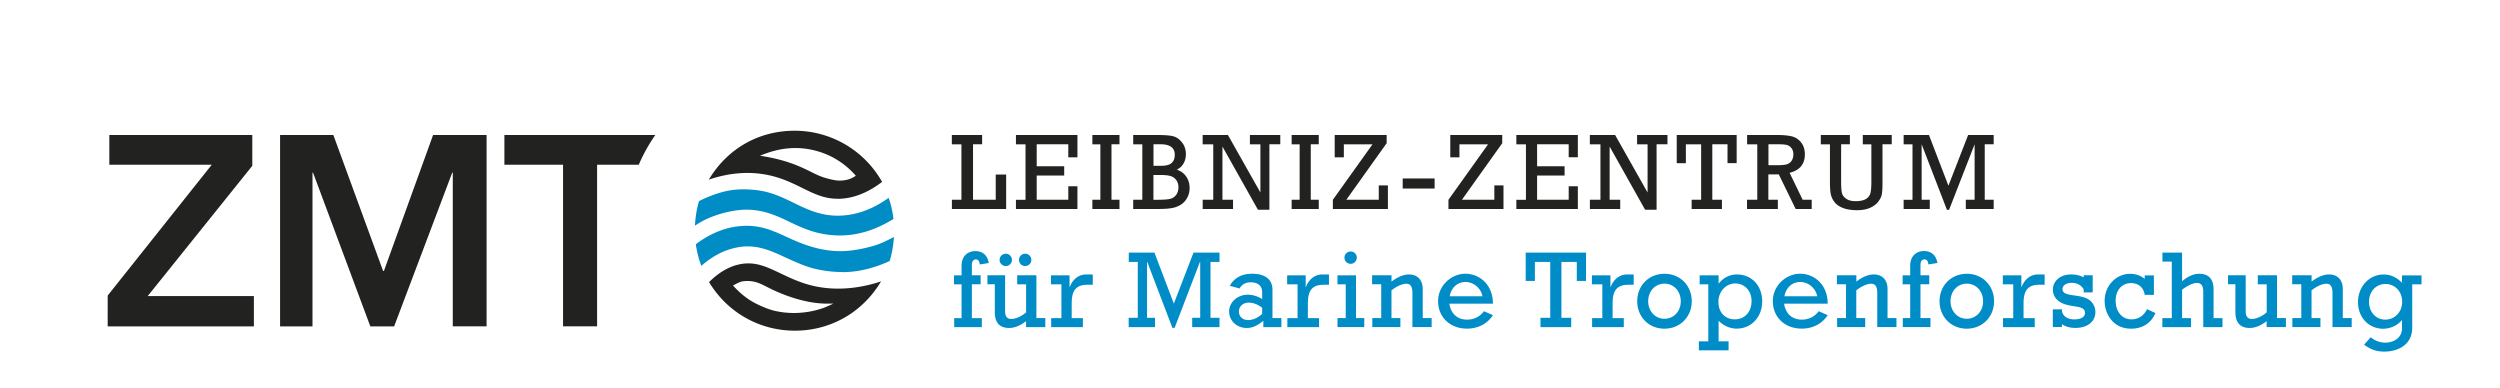
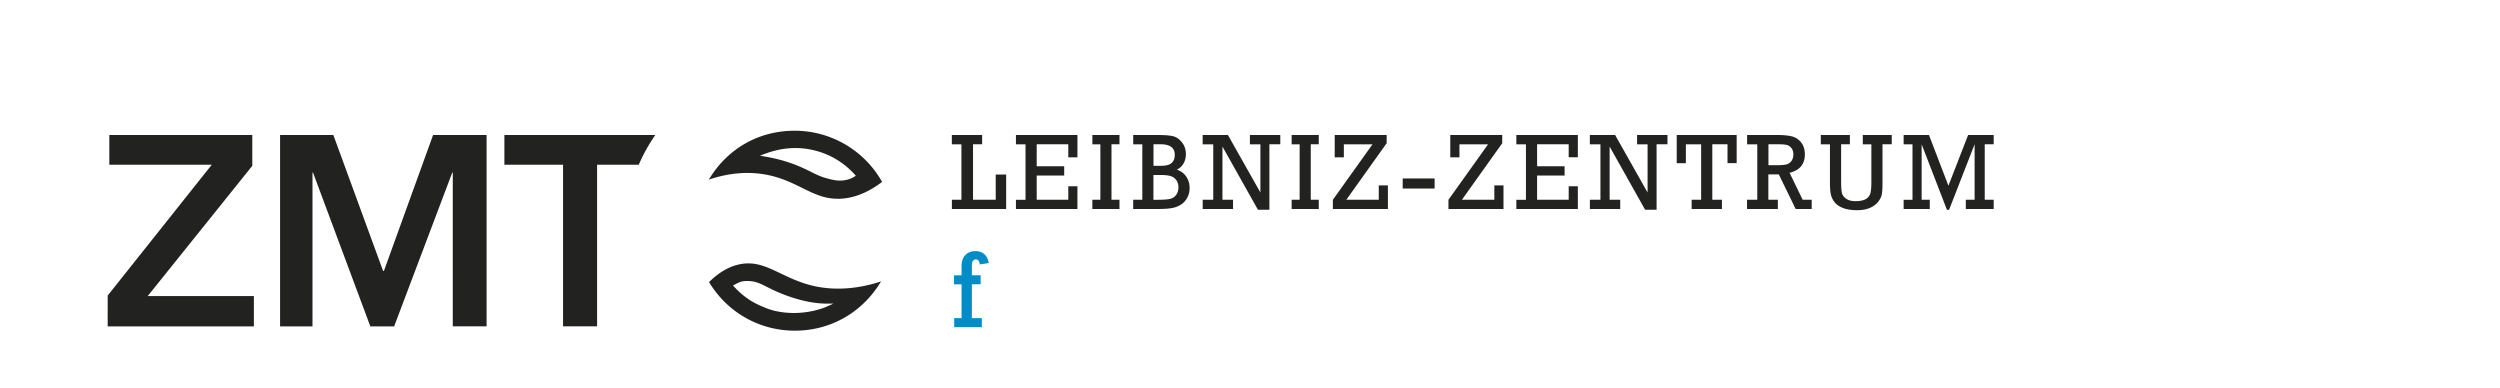
<svg xmlns="http://www.w3.org/2000/svg" xml:space="preserve" width="295.282" height="45.855">
  <path fill="#222221" d="M104.131 21.39a11.844 11.844 0 0 0-10.256-5.95c-4.226 0-7.81 2.059-9.988 5.506l-.17.267.307-.097c2.053-.648 4.061-.842 5.96-.569 2.009.285 3.488 1.019 4.79 1.661 1.371.677 2.566 1.269 4.18 1.269h.223c1.644-.057 3.299-.706 4.926-1.934l.08-.063zm-3.162-.553c-.336.21-.7.359-1.076.427a3.5 3.5 0 0 1-.7.068c-.318 0-.608-.045-.915-.113-1.16-.262-1.638-.495-2.423-.888l-.404-.199c-1.28-.626-2.804-1.257-5.267-1.672l-.421-.074.404-.154c.034-.011.09-.034.16-.057.528-.193 1.927-.705 3.702-.688 1.99.017 3.56.688 4.317 1.092a9.46 9.46 0 0 1 2.645 2.076l.091.103-.114.074z" />
-   <path fill="#008dc6" d="M99.416 32.128c-.95 0-1.912-.108-2.89-.318-1.126-.245-2.013-.62-3.145-1.126-.24-.103-.472-.217-.711-.325-1.627-.75-3.317-1.53-5.467-1.16a8.148 8.148 0 0 0-2.491.876 10.08 10.08 0 0 0-1.746 1.217l-.131.108-.057-.159c-.273-.75-.466-1.53-.58-2.326l-.012-.069.057-.04a11.486 11.486 0 0 1 1.974-1.205c1.172-.558 2.39-.87 3.618-.922 1.934-.085 3.356.5 5.159 1.343 1.706.796 3.6 1.541 5.876 1.638.859.034 2.315-.046 4.34-.632.768-.222 1.535-.603 2.19-.944l.187-.097-.017.21c-.074.905-.239 1.821-.472 2.583l-.017.051-.045.023c-.86.387-1.735.694-2.6.916-.984.25-1.99.375-3.02.375z" />
-   <path fill="#008dc6" d="M99.245 27.811h-.29c-2.025-.063-3.521-.58-5.148-1.342-.159-.074-.324-.154-.489-.234-1.598-.762-3.248-1.547-5.466-1.461-1.018.04-2.247.29-3.379.688a9.981 9.981 0 0 0-2.195 1.064l-.2.13.017-.239c.063-.91.222-1.837.45-2.61l.017-.052.045-.022a14.8 14.8 0 0 1 2.634-1.03c1.16-.324 2.366-.41 3.805-.279 1.906.171 3.265.837 4.704 1.536 1.639.802 3.334 1.627 5.666 1.502 1.211-.063 2.428-.381 3.606-.939.609-.29 1.217-.648 1.809-1.063l.13-.091.052.148c.244.733.415 1.496.506 2.27l.011.073-.062.04c-.666.404-1.337.75-2.002 1.03-1.411.585-2.827.881-4.221.881z" />
  <path fill="#222221" d="M103.761 33.334c-.364.114-.722.21-1.063.296-2.39.58-4.704.614-6.815.091-1.456-.358-2.65-.933-3.708-1.44-1.32-.63-2.457-1.17-3.777-1.17-.25 0-.506.016-.762.056-1.326.2-2.611.904-3.823 2.088l-.068.062.051.08c2.167 3.543 5.939 5.66 10.085 5.66 4.147 0 7.838-2.077 10.017-5.552l.165-.268-.302.091zm-6.023 2.844c-.222.103-1.792.79-3.97.79-.746 0-1.56-.079-2.412-.29-.757-.204-1.724-.614-2.469-1.04-.75-.427-1.433-.984-2.161-1.752l-.154-.16.301-.159c.365-.193.677-.364 1.246-.375 1.041-.028 1.61.262 2.474.7.205.102.416.21.655.324 1.046.5 3.76 1.655 6.421 1.644h.768zm-85.02-1.268L25.01 19.46H12.912v-3.515h16.887v3.64L17.445 34.972h12.542v3.578H12.718Zm64.68-18.964H59.575v3.51h6.928v19.088h4.022V19.461h4.92a19.903 19.903 0 0 1 1.951-3.51zm-44.31 0h6.284l5.876 16.057h.097l5.807-16.057h6.32v22.598h-3.993V20.388h-.063L46.551 38.55h-2.81l-6.769-18.162h-.063V38.55h-3.828V15.946Zm80.468 7.65v-6.552h-1.132v-1.098h3.578v1.092h-1.075v6.553h2.68v-2.975h1.233v4.067h-6.41V23.59h1.132zm7.571 0v-6.552h-1.132v-1.098h7.264v2.633h-1.081v-1.541h-3.731v2.6h3.248v1.091h-3.248v2.862h3.731v-1.587h1.08v2.684h-7.263v-1.092zm8.84 0v-6.552h-.945v-1.098h3.202v1.092h-.944v6.553h.944v1.092h-3.202V23.59h.944zm4.954 0v-6.552h-1.075v-1.098h2.906c.802 0 1.4.045 1.798.142.398.097.75.341 1.058.734.307.392.46.853.46 1.376 0 .404-.09.774-.273 1.098-.182.324-.45.575-.802.74.484.164.86.443 1.12.83.262.387.393.83.393 1.33 0 .433-.096.826-.29 1.178a2.149 2.149 0 0 1-.773.82 2.997 2.997 0 0 1-1.058.386c-.381.068-.905.103-1.57.103h-2.97V23.59h1.076zm1.32-4.01h.824c.626 0 1.07-.108 1.314-.33.25-.222.375-.546.375-.972 0-.83-.563-1.246-1.689-1.246h-.825v2.542zm0 4.01h.494c.649 0 1.126-.034 1.428-.097.301-.062.546-.216.74-.46.187-.24.284-.552.284-.927 0-.342-.091-.632-.273-.865a1.305 1.305 0 0 0-.706-.466c-.29-.08-.694-.114-1.217-.114h-.756v2.93zm7.058 0v-6.552h-1.251v-1.098h2.986l3.834 6.791v-5.693h-1.24v-1.098h3.589v1.092h-1.286v7.736h-1.353l-4.192-7.463v6.28h1.25v1.092h-3.583V23.59h1.252zm10.204 0v-6.552h-.944v-1.098h3.203v1.092h-.945v6.553h.945v1.092h-3.203V23.59h.944zm3.925 1.092v-1.092l4.682-6.552h-3.385v1.541h-1.08v-2.64h6.137v.968l-4.761 6.678h3.828V21.9h1.08v2.782h-6.495zm8.248-3.612h3.771v1.195h-3.771zm5.404 3.612v-1.092l4.68-6.552h-3.383v1.541h-1.081v-2.64h6.137v.968l-4.76 6.678h3.827V21.9h1.081v2.782h-6.496zm9.152-1.092v-6.552H179.1v-1.098h7.263v2.633h-1.08v-1.541h-3.732v2.6h3.248v1.091h-3.248v2.862h3.732v-1.587h1.08v2.684H179.1v-1.092zm8.8 0v-6.552h-1.252v-1.098h2.986l3.834 6.791v-5.693h-1.24v-1.098h3.589v1.092h-1.286v7.736h-1.353l-4.192-7.463v6.28h1.251v1.092h-3.583V23.59h1.25zm11.893 0v-6.552h-1.803v2.23h-1.08v-3.328h7.08v3.322h-1.08v-2.23h-1.797v6.553h1.137v1.092h-3.578V23.59h1.12zm6.632 0v-6.552h-1.2v-1.098h3.55c.739 0 1.33.057 1.763.17.438.114.796.359 1.08.728.285.37.427.83.427 1.388 0 1.155-.603 1.883-1.803 2.179l1.541 3.18h1.07v1.092h-1.894l-1.991-4.084h-1.235v2.992h1.121v1.092h-3.64V23.59h1.2zm1.32-4.084h1.03c.5 0 .864-.034 1.103-.097.239-.062.432-.199.58-.398.148-.199.228-.466.228-.802 0-.284-.074-.523-.228-.722a1.006 1.006 0 0 0-.563-.376c-.222-.05-.569-.08-1.03-.08h-1.12v2.47zm8.583-2.468v4.374c0 .677.034 1.149.103 1.405.068.261.244.477.517.665.279.182.632.273 1.07.273.517 0 .915-.08 1.194-.233.279-.16.46-.37.552-.637.09-.267.136-.734.136-1.41v-4.437h-1.012v-1.098h3.418v1.092h-1.092v4.567c0 .615-.028 1.064-.08 1.343-.05.278-.193.569-.426.876-.233.301-.558.546-.973.728-.42.182-.927.273-1.524.273-.66 0-1.212-.086-1.655-.256-.438-.17-.774-.398-.996-.683a2.3 2.3 0 0 1-.443-.91c-.074-.324-.109-.825-.109-1.501v-4.431h-1.08v-1.098h3.435v1.092h-1.035zm8.43 6.552v-6.552h-1.047v-1.098h2.992l2.298 5.99 2.327-5.99h3.02v1.092h-1.058v6.553h1.058v1.092h-3.293V23.59h1.04v-6.547l-3.014 7.735h-.256l-2.986-7.735v6.552h.96v1.092h-3.088v-1.092z" />
  <g fill="#008dc7">
    <path d="M113.573 33.584h-.893v-1.063h.893v-1.104c0-1.217.762-1.763 1.633-1.763.87 0 1.439.506 1.581 1.41l-1.064.171c-.04-.404-.193-.597-.466-.597-.296 0-.466.245-.466.66v1.217h1.035v1.064h-1.035v3.993h1.177v1.063h-3.265v-1.063h.87v-3.993z" />
-     <path d="M123.46 38.635h-2.27v-.7c-.689.53-1.36.803-1.997.803-1.115 0-1.695-.609-1.695-1.894v-3.265h-.87v-1.064h2.087v4.266c0 .62.262.893.728.893.507 0 1.206-.296 1.752-.78V33.58h-1.052v-1.064h2.27v5.051h1.052v1.064zm-3.937-7.94a.726.726 0 0 1-.728.728.726.726 0 0 1-.728-.728c0-.404.324-.728.728-.728.404 0 .728.324.728.728zm2.292 0a.726.726 0 0 1-.728.728.726.726 0 0 1-.728-.728c0-.404.324-.728.728-.728.404 0 .728.324.728.728zm3.55 2.89h-1.229V32.52h2.19v1.376h.028c.387-1.024 1.166-1.479 1.929-1.479h.79v1.218h-.648c-1.41 0-1.843.79-1.843 2.19v1.751h1.32v1.064h-3.743v-1.064h1.206zm9.032-2.646h-1.075v-1.103h3.032l2.292 6.024 2.321-6.024h3.072v1.103h-1.064v6.599h1.064v1.103h-3.226v-1.103h.945v-6.61h-.029l-2.992 7.798h-.261l-2.97-7.787h-.028v6.599h.944v1.103h-3.111v-1.103h1.075v-6.599zm16.945 7.696h-2.127v-.75c-.762.62-1.297.853-1.968.853-1.166 0-2.07-.853-2.07-1.945 0-1.093.972-1.986 2.229-1.986.546 0 1.177.194 1.672.518v-.802c0-.87-.637-1.177-1.36-1.177-.585 0-1.034.244-1.308.728l-1.154-.313c.517-.944 1.4-1.428 2.645-1.428 1.786 0 2.394.893 2.394 1.877v3.356h1.053v1.064zm-2.264-2.28c-.517-.404-1.063-.61-1.581-.61-.671 0-1.166.439-1.166 1.048 0 .608.455 1.012 1.103 1.012.546 0 1.155-.273 1.644-.728v-.728zm4.18-2.77h-1.228V32.52h2.19v1.376h.029c.386-1.024 1.166-1.479 1.928-1.479h.79v1.218h-.648c-1.41 0-1.843.79-1.843 2.19v1.751h1.32v1.064h-3.743v-1.064h1.206zm5.689 0h-.973V32.52h2.19v5.05h.973v1.064h-3.163v-1.063h.973v-3.993zm1.308-3.152a.726.726 0 0 1-.728.728.726.726 0 0 1-.728-.728c0-.404.324-.728.728-.728.404 0 .728.324.728.728zm4.096 2.827c.819-.597 1.439-.842 2.087-.842.87 0 1.604.53 1.604 1.735v3.419h1.053v1.063h-2.27v-4.004c0-.78-.222-1.115-.711-1.115-.49 0-1.138.285-1.763.78v3.276h1.052v1.063h-3.316v-1.063h1.052v-3.993h-1.075v-1.064h2.292v.74zm6.837 2.617c.182 1.194.961 1.877 2.099 1.877.79 0 1.53-.353 1.985-.996l1.063.467c-.66 1.024-1.763 1.592-3.071 1.592-1.985 0-3.407-1.348-3.407-3.242s1.62-3.242 3.213-3.242c1.696 0 3.265 1.297 3.265 3.538h-5.142zm3.913-.882c-.193-.973-1.052-1.684-2.008-1.684-.955 0-1.683.66-1.865 1.684zm12.224-1.814h-1.087v-2.242h-1.814v6.599h1.155v1.103h-3.63v-1.103h1.155v-6.599h-1.814v2.242h-1.087v-3.345h7.127v3.345zm1.928.403h-1.229v-1.063h2.19v1.376h.029c.387-1.024 1.166-1.479 1.928-1.479h.79v1.218h-.648c-1.41 0-1.843.79-1.843 2.19v1.751h1.32v1.064h-3.743v-1.064h1.206zm7.349-1.245c1.843 0 3.214 1.388 3.214 3.242s-1.388 3.242-3.225 3.242c-1.838 0-3.214-1.388-3.214-3.242s1.37-3.242 3.225-3.242zm-.011 5.312c1.103 0 1.928-.881 1.928-2.07 0-1.189-.83-2.076-1.928-2.076-1.098 0-1.917.893-1.917 2.076s.83 2.07 1.917 2.07zm5.181-4.067h-1.023v-1.063h2.24v.961h.03c.545-.7 1.296-1.064 2.126-1.064 1.752 0 2.992 1.32 2.992 3.186 0 1.865-1.308 3.213-3.009 3.213-.779 0-1.552-.335-2.138-.932v2.434h1.177v1.064h-3.51v-1.064h1.115v-6.74Zm3.123 4.136c1.178 0 1.985-.87 1.985-2.162 0-1.194-.819-2.076-1.917-2.076-1.097 0-1.996.933-1.996 2.179 0 1.245.802 2.059 1.928 2.059zm5.83-1.843c.182 1.194.962 1.877 2.1 1.877.79 0 1.53-.353 1.985-.996l1.063.467c-.66 1.024-1.763 1.592-3.071 1.592-1.986 0-3.408-1.348-3.408-3.242s1.622-3.242 3.214-3.242c1.695 0 3.265 1.297 3.265 3.538h-5.142zm3.914-.882c-.194-.973-1.052-1.684-2.008-1.684s-1.684.66-1.866 1.684zm4.613-1.735c.813-.597 1.439-.842 2.087-.842.87 0 1.604.53 1.604 1.735v3.419h1.053v1.063h-2.27v-4.004c0-.78-.222-1.115-.71-1.115-.49 0-1.138.285-1.764.78v3.276h1.052v1.063h-3.316v-1.063h1.052v-3.993h-1.075v-1.064h2.293v.74zm6.365.324h-.893v-1.063h.893v-1.104c0-1.217.762-1.763 1.632-1.763.87 0 1.44.506 1.582 1.41l-1.064.171c-.04-.404-.193-.597-.466-.597-.296 0-.467.245-.467.66v1.217h1.035v1.064h-1.035v3.993h1.178v1.063h-3.265v-1.063h.87v-3.993zm6.695-1.245c1.843 0 3.213 1.388 3.213 3.242s-1.387 3.242-3.225 3.242c-1.837 0-3.213-1.388-3.213-3.242s1.37-3.242 3.225-3.242zm-.012 5.312c1.104 0 1.929-.881 1.929-2.07 0-1.189-.83-2.076-1.929-2.076-1.097 0-1.917.893-1.917 2.076s.83 2.07 1.917 2.07zm5.49-4.067h-1.23v-1.063h2.19v1.376h.029c.387-1.024 1.166-1.479 1.928-1.479h.79v1.218h-.648c-1.41 0-1.842.79-1.842 2.19v1.751h1.32v1.064h-3.744v-1.064h1.206zm4.68 2.953h1.076v.204c.102.609.66.984 1.461.984.802 0 1.258-.295 1.258-.762 0-1.137-2.15-.415-3.317-1.581a1.675 1.675 0 0 1-.477-1.166c0-1.047.904-1.803 2.15-1.803.557 0 1.086.13 1.49.347v-.245h1.064v2.02h-1.064v-.376c-.347-.518-.802-.75-1.428-.75-.625 0-1.075.295-1.075.75 0 1.024 2.36.427 3.368 1.439a1.8 1.8 0 0 1 .517 1.268c0 1.115-.944 1.866-2.343 1.866-.66 0-1.166-.142-1.61-.444v.336h-1.075v-2.099zm11.934-1.707h-1.086c-.063-.426-.245-.78-.53-1.024-.272-.233-.648-.364-1.086-.364-1.086 0-1.814.842-1.814 2.076 0 1.309.762 2.202 1.866 2.202.813 0 1.478-.427 1.837-1.206l.995.466c-.529 1.206-1.541 1.843-2.878 1.843-2.127 0-3.123-1.735-3.123-3.293 0-1.764 1.337-3.186 3.01-3.186.66 0 1.268.205 1.723.598v-.416h1.086v2.31zm2.11-3.93h-1.103v-1.064h2.32v3.384c.763-.62 1.372-.881 2.037-.881.961 0 1.684.478 1.684 1.854v3.384h1.052v1.064h-2.27v-4.186c0-.598-.182-1.036-.75-1.036-.438 0-1.064.285-1.752.803v3.355h1.052v1.064H255.4v-1.064h1.114v-6.672Zm13.475 7.735h-2.27v-.7c-.687.53-1.359.803-1.996.803-1.114 0-1.695-.609-1.695-1.894v-3.265h-.87v-1.064h2.088v4.266c0 .62.261.893.728.893.506 0 1.206-.296 1.752-.78V33.58h-1.053v-1.064h2.27v5.051h1.052v1.064zm3.032-5.375c.82-.597 1.44-.842 2.088-.842.87 0 1.604.53 1.604 1.735v3.419h1.052v1.063h-2.27v-4.004c0-.78-.221-1.115-.71-1.115-.49 0-1.138.285-1.764.78v3.276h1.052v1.063h-3.316v-1.063h1.053v-3.993h-1.075v-1.064h2.292v.74zm12.997.324h-1.103v5.108c0 2.19-1.906 2.839-3.276 2.839-.933 0-1.593-.222-2.412-.814l.78-.881c.528.426 1.114.637 1.734.637.75 0 1.968-.387 1.968-1.735v-.922h-.028c-.478.609-1.348 1.013-2.19 1.013-1.724 0-2.98-1.337-2.98-3.151 0-1.815 1.319-3.254 3.03-3.254.814 0 1.531.324 2.162.973v-.87h2.31v1.063zm-4.288 4.17c1.137 0 1.996-.905 1.996-2.11 0-1.206-.842-2.1-1.968-2.1s-1.945.894-1.945 2.1c0 1.205.79 2.11 1.917 2.11z" />
  </g>
</svg>